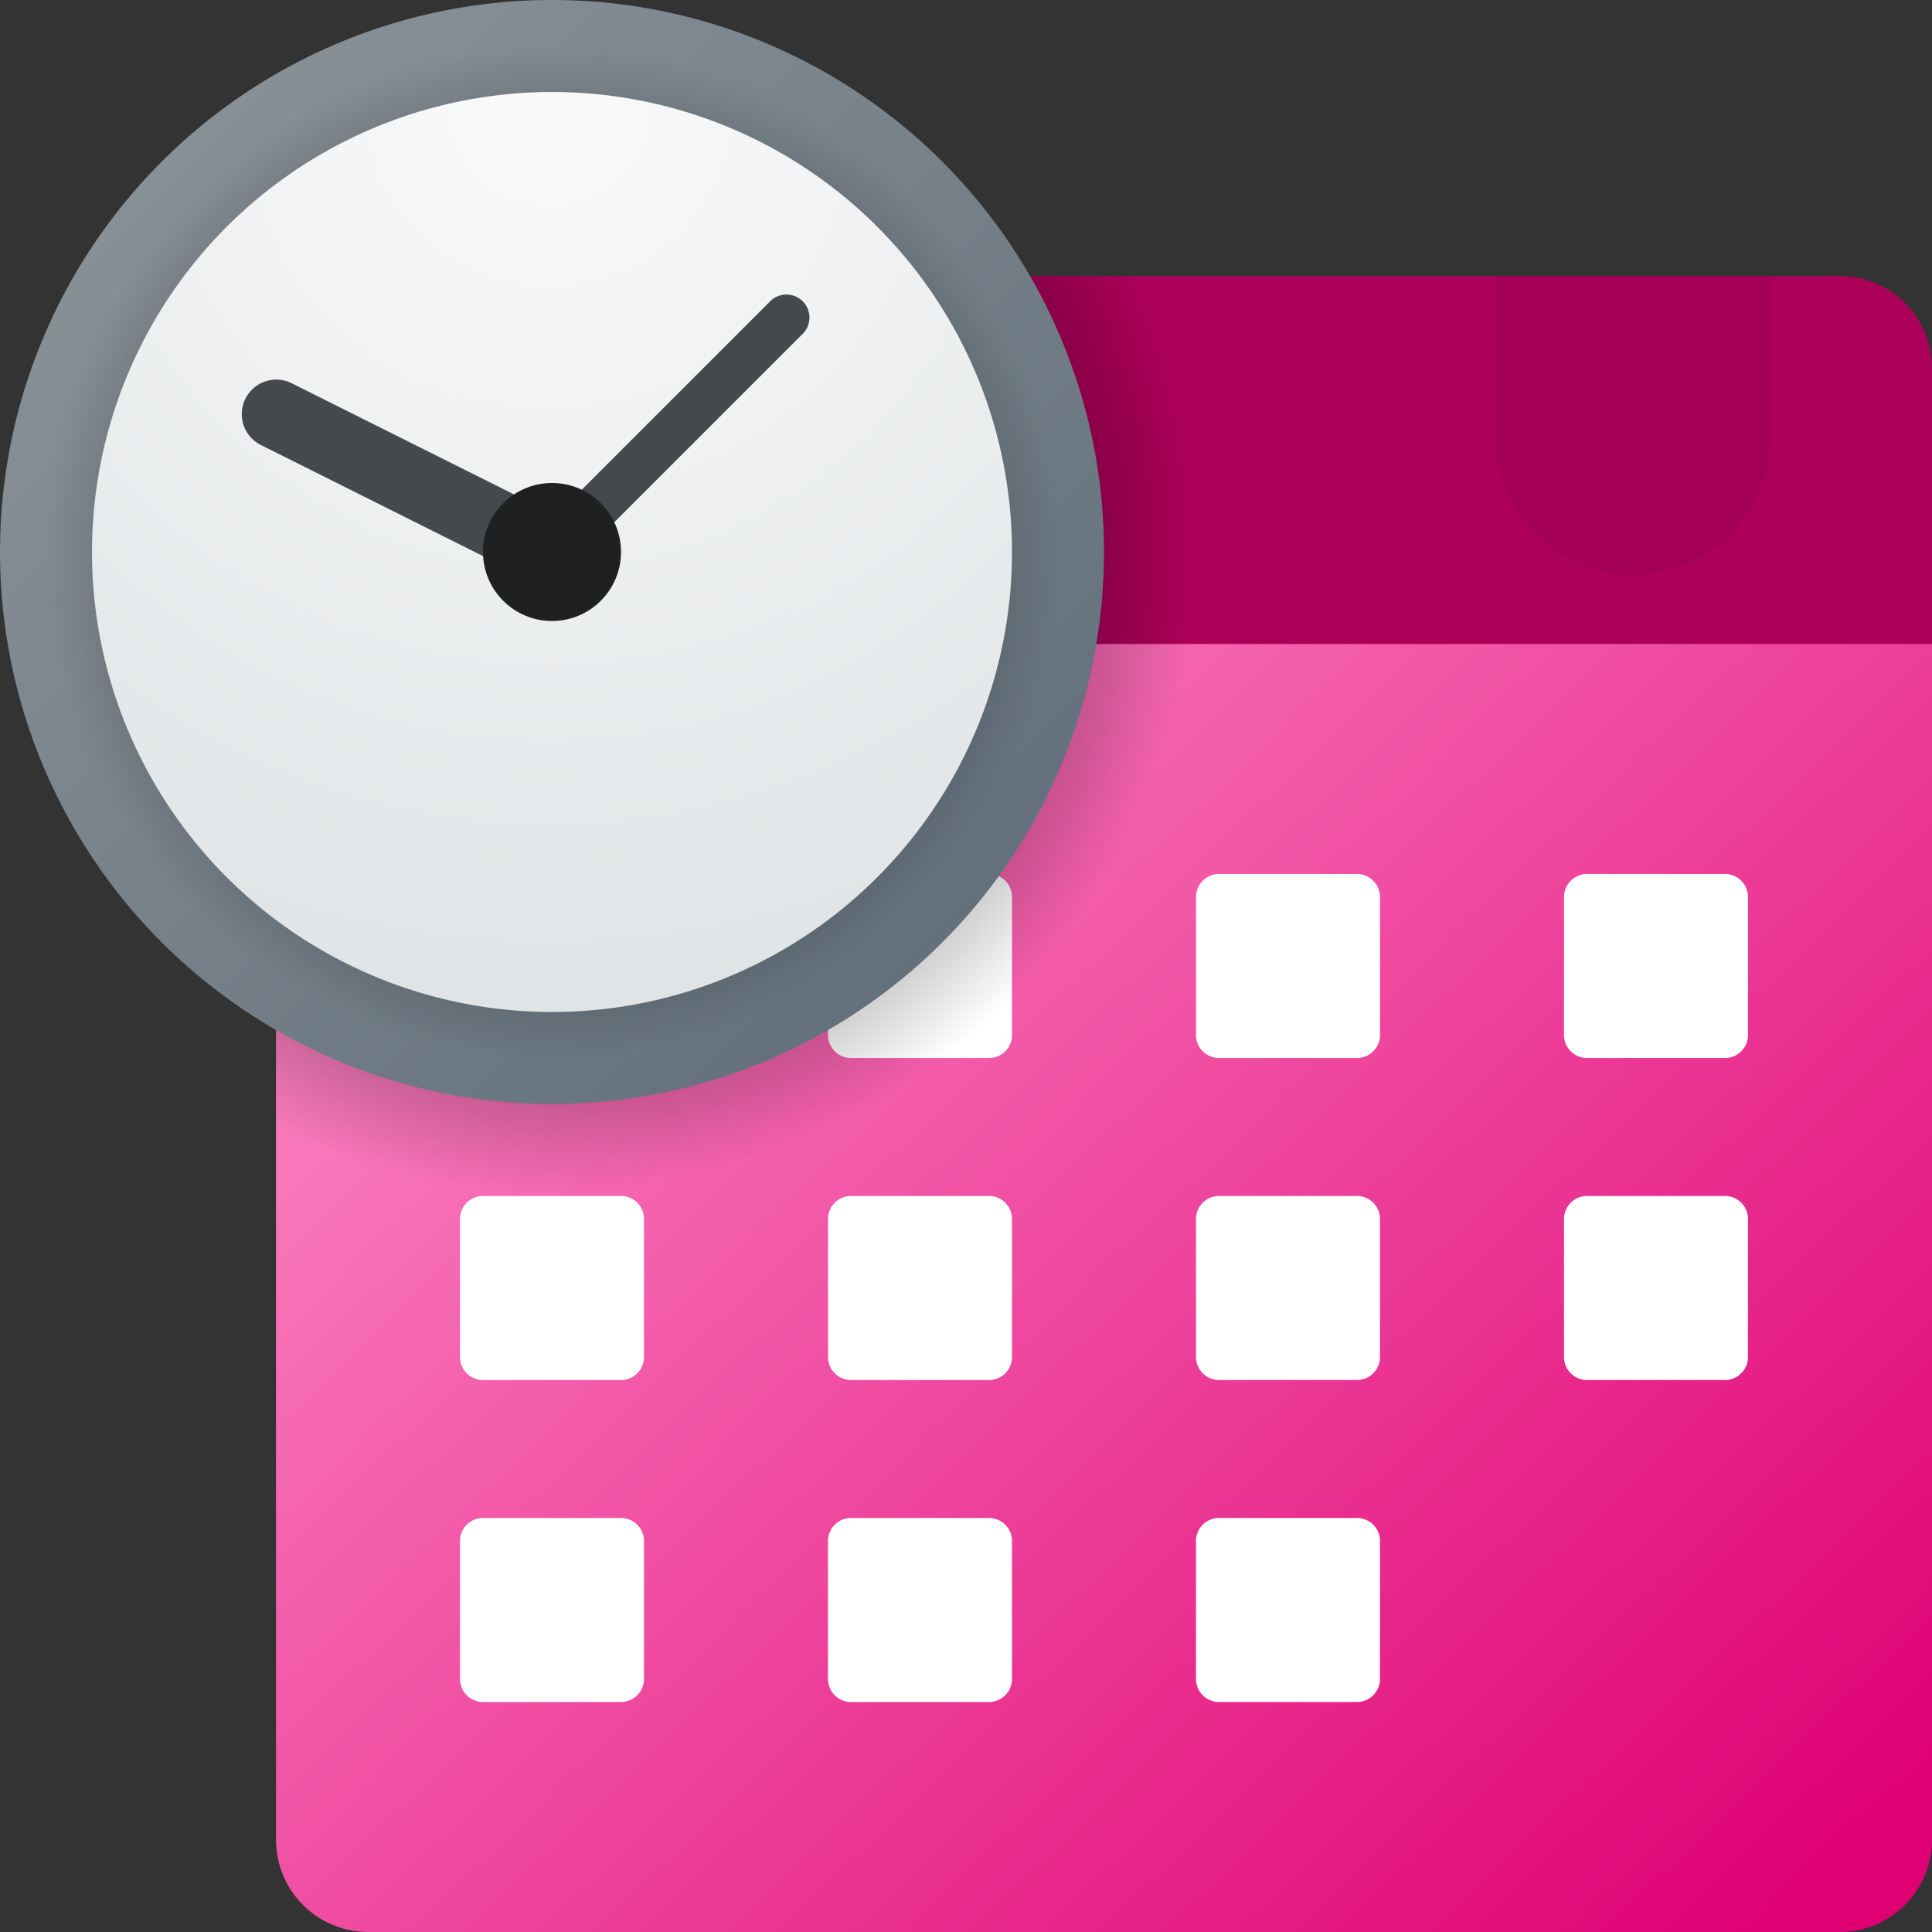
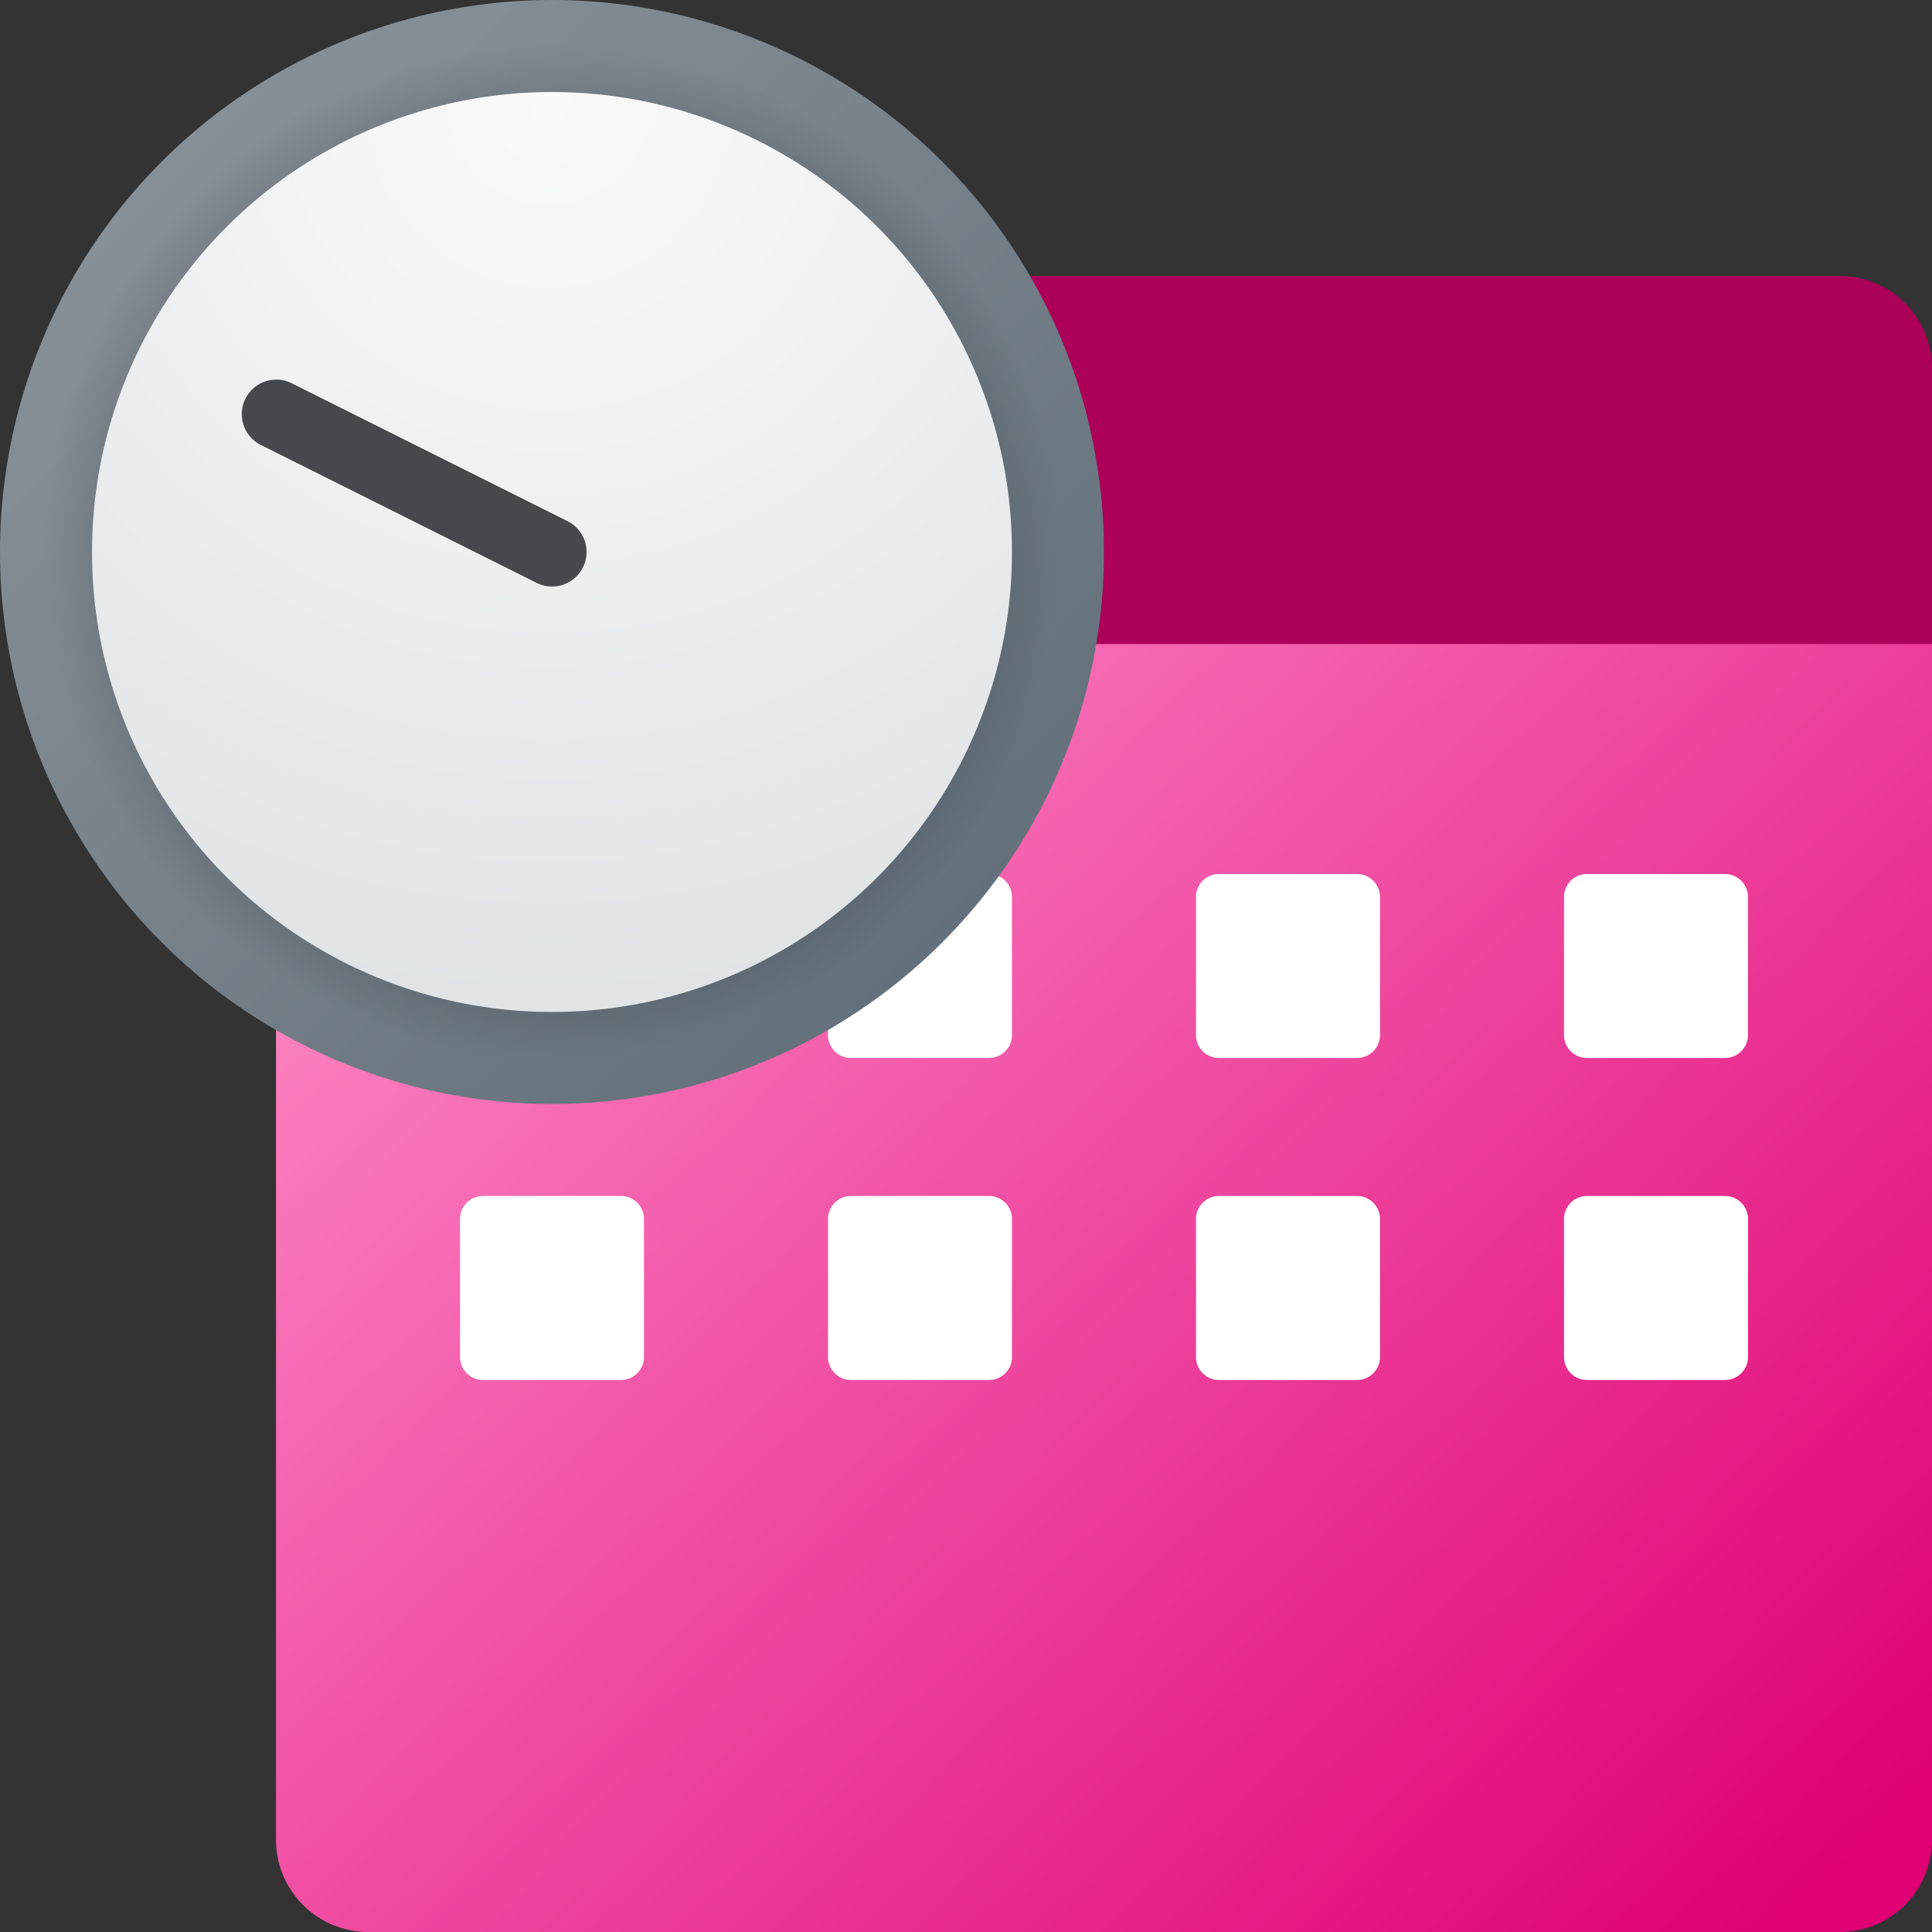
<svg xmlns="http://www.w3.org/2000/svg" id="icons8-schedule" width="42" height="42" viewBox="0 0 42 42">
  <rect x="0" y="0" width="42" height="42" fill="#333333" stroke="none" />
  <defs>
    <linearGradient id="linear-gradient" x1="0.012" y1="0.055" x2="0.994" y2="0.916" gradientUnits="objectBoundingBox">
      <stop offset="0" stop-color="#ff93cb" />
      <stop offset="1" stop-color="#df0074" />
    </linearGradient>
    <linearGradient id="linear-gradient-2" x1="0.012" y1="0.076" x2="0.978" y2="0.96" gradientUnits="objectBoundingBox">
      <stop offset="0" stop-color="#ac0059" />
      <stop offset="1" stop-color="#ac0059" />
    </linearGradient>
    <radialGradient id="radial-gradient" cx="0.299" cy="0.293" r="0.702" gradientUnits="objectBoundingBox">
      <stop offset="0.847" />
      <stop offset="1" stop-opacity="0" />
    </radialGradient>
    <linearGradient id="linear-gradient-3" x1="0.146" y1="0.146" x2="0.854" y2="0.854" gradientUnits="objectBoundingBox">
      <stop offset="0" stop-color="#889097" />
      <stop offset="1" stop-color="#64717c" />
    </linearGradient>
    <radialGradient id="radial-gradient-2" cx="0.5" cy="0.5" r="0.5" gradientUnits="objectBoundingBox">
      <stop offset="0" />
      <stop offset="1" stop-opacity="0" />
    </radialGradient>
    <radialGradient id="radial-gradient-3" cx="0.497" cy="0.012" r="1.114" gradientUnits="objectBoundingBox">
      <stop offset="0" stop-color="#fafafb" />
      <stop offset="1" stop-color="#dce1e3" />
    </radialGradient>
  </defs>
  <path id="Path_15" data-name="Path 15" d="M6,40V12H42V40a2.006,2.006,0,0,1-2,2H8A2.006,2.006,0,0,1,6,40Z" fill="url(#linear-gradient)" />
  <path id="Path_16" data-name="Path 16" d="M42,8v6H6V8A2.006,2.006,0,0,1,8,6H40A2.006,2.006,0,0,1,42,8Z" fill="url(#linear-gradient-2)" />
  <path id="Path_17" data-name="Path 17" d="M38,19.5v3a.5.5,0,0,1-.5.5h-3a.5.5,0,0,1-.5-.5v-3a.5.5,0,0,1,.5-.5h3A.5.5,0,0,1,38,19.5Zm-8,0v3a.5.5,0,0,1-.5.5h-3a.5.5,0,0,1-.5-.5v-3a.5.5,0,0,1,.5-.5h3A.5.5,0,0,1,30,19.5Zm-8,0v3a.5.5,0,0,1-.5.5h-3a.5.5,0,0,1-.5-.5v-3a.5.5,0,0,1,.5-.5h3A.5.5,0,0,1,22,19.5Z" fill="#fff" />
  <path id="Path_18" data-name="Path 18" d="M38,26.5v3a.5.5,0,0,1-.5.5h-3a.5.5,0,0,1-.5-.5v-3a.5.5,0,0,1,.5-.5h3A.5.5,0,0,1,38,26.5Zm-8,0v3a.5.5,0,0,1-.5.5h-3a.5.5,0,0,1-.5-.5v-3a.5.5,0,0,1,.5-.5h3A.5.5,0,0,1,30,26.5Zm-8,0v3a.5.5,0,0,1-.5.5h-3a.5.5,0,0,1-.5-.5v-3a.5.5,0,0,1,.5-.5h3A.5.5,0,0,1,22,26.5Zm-8,0v3a.5.5,0,0,1-.5.5h-3a.5.5,0,0,1-.5-.5v-3a.5.5,0,0,1,.5-.5h3A.5.5,0,0,1,14,26.5Z" fill="#fff" />
-   <path id="Path_19" data-name="Path 19" d="M30,33.5v3a.5.5,0,0,1-.5.5h-3a.5.5,0,0,1-.5-.5v-3a.5.5,0,0,1,.5-.5h3A.5.5,0,0,1,30,33.5Zm-8,0v3a.5.5,0,0,1-.5.5h-3a.5.5,0,0,1-.5-.5v-3a.5.5,0,0,1,.5-.5h3A.5.5,0,0,1,22,33.5Zm-8,0v3a.5.5,0,0,1-.5.5h-3a.5.5,0,0,1-.5-.5v-3a.5.5,0,0,1,.5-.5h3A.5.5,0,0,1,14,33.5Z" fill="#fff" />
-   <path id="Path_20" data-name="Path 20" d="M6,8V24.635A13.976,13.976,0,0,0,24.635,6H8A2.006,2.006,0,0,0,6,8Z" opacity="0.2" fill="url(#radial-gradient)" />
  <circle id="Ellipse_9" data-name="Ellipse 9" cx="12" cy="12" r="12" fill="url(#linear-gradient-3)" />
  <circle id="Ellipse_10" data-name="Ellipse 10" cx="11" cy="11" r="11" transform="translate(1 1)" fill="url(#radial-gradient-2)" />
  <circle id="Ellipse_11" data-name="Ellipse 11" cx="10" cy="10" r="10" transform="translate(2 2)" fill="url(#radial-gradient-3)" />
-   <path id="Path_21" data-name="Path 21" d="M12,12.5a.5.5,0,0,1-.354-.853l5.091-5.091a.5.5,0,1,1,.707.707l-5.091,5.091A.5.5,0,0,1,12,12.5Z" fill="#45494d" />
  <path id="Path_22" data-name="Path 22" d="M12,12.75a.741.741,0,0,1-.334-.079l-6-3a.75.75,0,0,1,.67-1.342l6,3A.75.75,0,0,1,12,12.75Z" fill="#45494d" />
-   <circle id="Ellipse_12" data-name="Ellipse 12" cx="1.5" cy="1.5" r="1.5" transform="translate(10.5 10.5)" fill="#1e2021" />
-   <path id="Path_23" data-name="Path 23" d="M35.5,12.5h0a3,3,0,0,1-3-3V6h6V9.5A3,3,0,0,1,35.5,12.5Z" opacity="0.05" />
</svg>